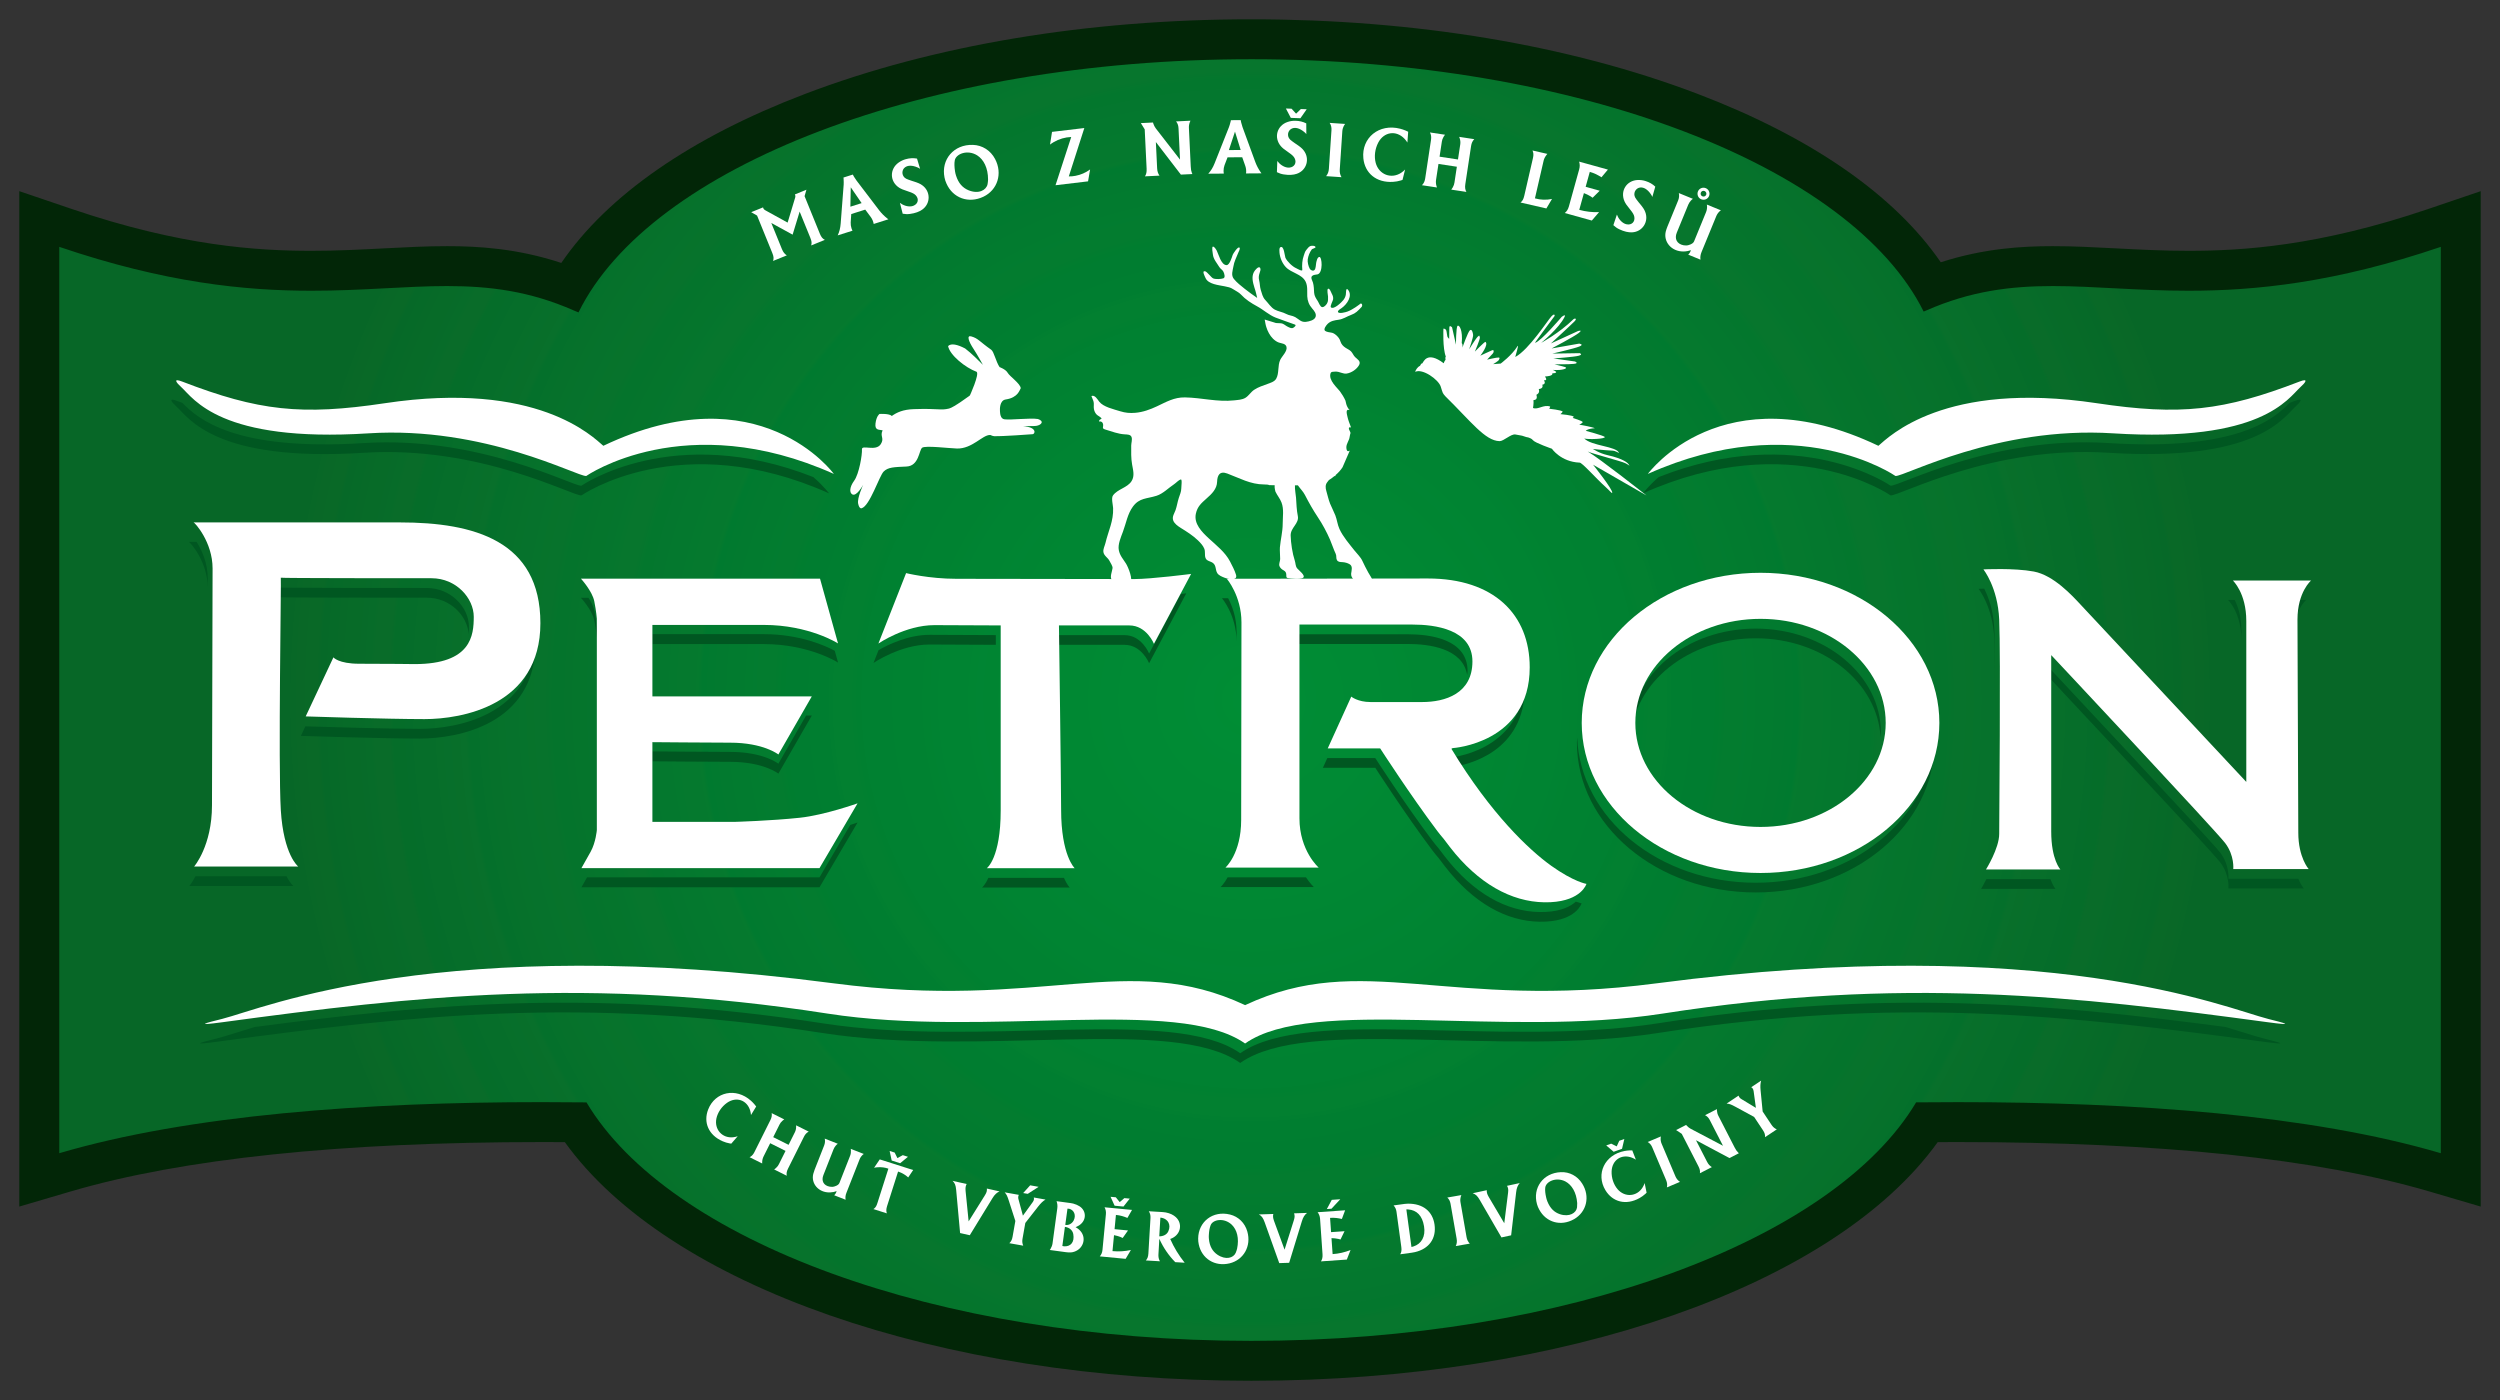
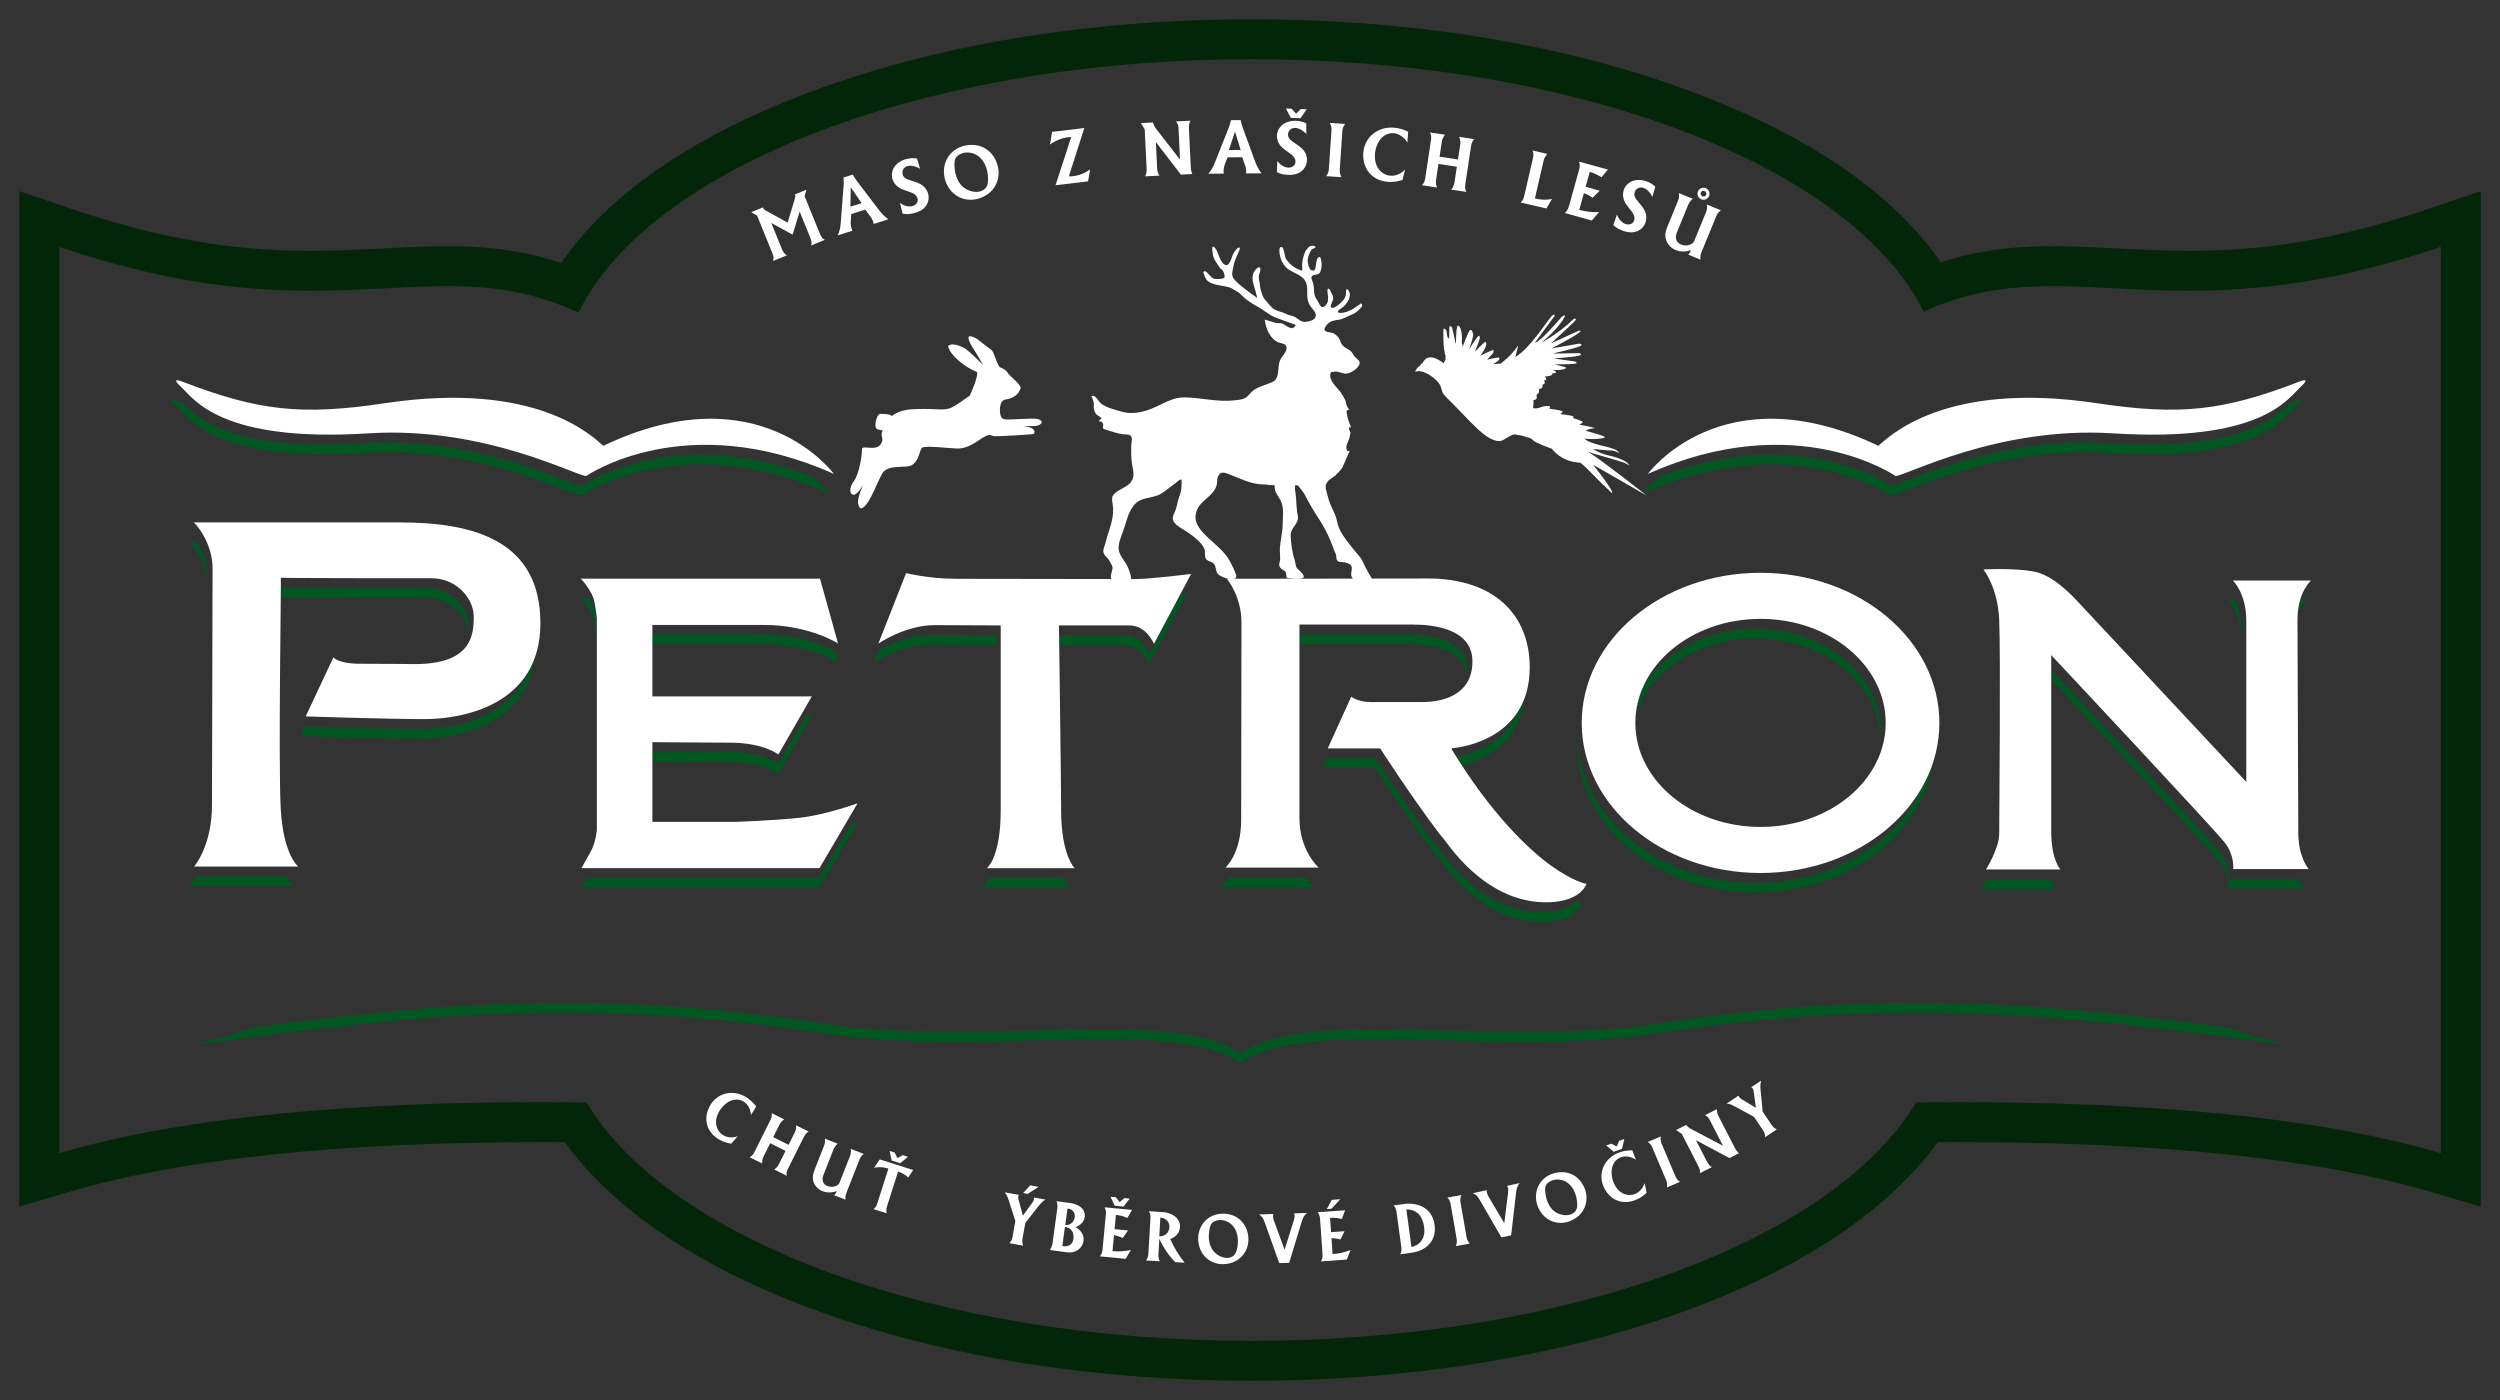
<svg xmlns="http://www.w3.org/2000/svg" width="440.39pt" height="246.63pt" version="1.2" viewBox="0 0 440.39 246.63">
  <rect x="0" y="0" width="440.39" height="246.63" fill="#333333" stroke="none" />
  <defs>
    <clipPath id="clip1">
-       <path d="m84 304h427v234h-427z" />
-     </clipPath>
+       </clipPath>
    <clipPath id="clip2">
      <path d="m297.86 537.34c-55.039 0-102.44-16.816-119.07-42.027-1.973-0.016-3.941-0.027-5.914-0.027-35.781 0-64.051 2.981-84.016 8.855l-4.512 1.328v-169.26l4.648 1.578c19.684 6.684 33.477 7.539 43.297 7.539 4.652 0 8.922-0.223 13.047-0.438 3.766-0.195 7.324-0.383 10.859-0.383 6.051 0 13.273 0.465 21.559 3.699 15.473-25.855 64-43.66 120.1-43.66 55.949 0 104.45 17.75 120 43.523 8.145-3.113 15.242-3.562 21.199-3.562 3.535 0 7.09 0.188 10.855 0.383 4.129 0.215 8.398 0.438 13.055 0.438 9.816 0 23.613-0.855 43.293-7.539l4.648-1.578v169.26l-4.508-1.328c-19.965-5.875-48.242-8.852-84.043-8.852-1.812 0-3.625 8e-3 -5.438 0.023-16.625 25.211-64.02 42.027-119.07 42.027" />
    </clipPath>
    <radialGradient id="radial0" cx="0" cy="0" r="171.81" gradientTransform="translate(297.64 420.95)" gradientUnits="userSpaceOnUse">
      <stop stop-color="#008d35" offset="0" />
      <stop stop-color="#008d35" offset=".008" />
      <stop stop-color="#008d35" offset=".012" />
      <stop stop-color="#008d35" offset=".016" />
      <stop stop-color="#008d34" offset=".02" />
      <stop stop-color="#008d34" offset=".023" />
      <stop stop-color="#008d34" offset=".027" />
      <stop stop-color="#008c34" offset=".031" />
      <stop stop-color="#008c34" offset=".035" />
      <stop stop-color="#008c35" offset=".039" />
      <stop stop-color="#008c35" offset=".043" />
      <stop stop-color="#008c35" offset=".047" />
      <stop stop-color="#008c35" offset=".051" />
      <stop stop-color="#008c35" offset=".055" />
      <stop stop-color="#008b35" offset=".059" />
      <stop stop-color="#008b35" offset=".062" />
      <stop stop-color="#008b35" offset=".066" />
      <stop stop-color="#008b34" offset=".07" />
      <stop stop-color="#008b34" offset=".074" />
      <stop stop-color="#008b34" offset=".078" />
      <stop stop-color="#008b34" offset=".082" />
      <stop stop-color="#008b34" offset=".086" />
      <stop stop-color="#008b34" offset=".09" />
      <stop stop-color="#008b34" offset=".094" />
      <stop stop-color="#008a34" offset=".098" />
      <stop stop-color="#008a34" offset=".102" />
      <stop stop-color="#008a34" offset=".105" />
      <stop stop-color="#008a34" offset=".109" />
      <stop stop-color="#008a34" offset=".113" />
      <stop stop-color="#008a34" offset=".117" />
      <stop stop-color="#008a34" offset=".121" />
      <stop stop-color="#008a34" offset=".125" />
      <stop stop-color="#008a34" offset=".129" />
      <stop stop-color="#008a34" offset=".133" />
      <stop stop-color="#008934" offset=".137" />
      <stop stop-color="#008934" offset=".141" />
      <stop stop-color="#008934" offset=".145" />
      <stop stop-color="#008934" offset=".148" />
      <stop stop-color="#008934" offset=".152" />
      <stop stop-color="#008933" offset=".156" />
      <stop stop-color="#008933" offset=".16" />
      <stop stop-color="#008933" offset=".164" />
      <stop stop-color="#083" offset=".168" />
      <stop stop-color="#083" offset=".172" />
      <stop stop-color="#083" offset=".176" />
      <stop stop-color="#083" offset=".18" />
      <stop stop-color="#083" offset=".184" />
      <stop stop-color="#083" offset=".188" />
      <stop stop-color="#083" offset=".191" />
      <stop stop-color="#083" offset=".195" />
      <stop stop-color="#083" offset=".199" />
      <stop stop-color="#083" offset=".203" />
      <stop stop-color="#008733" offset=".207" />
      <stop stop-color="#008733" offset=".211" />
      <stop stop-color="#008733" offset=".215" />
      <stop stop-color="#008733" offset=".219" />
      <stop stop-color="#008733" offset=".223" />
      <stop stop-color="#008633" offset=".227" />
      <stop stop-color="#008633" offset=".23" />
      <stop stop-color="#008633" offset=".234" />
      <stop stop-color="#008633" offset=".238" />
      <stop stop-color="#008633" offset=".242" />
      <stop stop-color="#008633" offset=".246" />
      <stop stop-color="#008633" offset=".25" />
      <stop stop-color="#008632" offset=".254" />
      <stop stop-color="#008532" offset=".262" />
      <stop stop-color="#008532" offset=".27" />
      <stop stop-color="#008533" offset=".277" />
      <stop stop-color="#008532" offset=".285" />
      <stop stop-color="#008432" offset=".293" />
      <stop stop-color="#008432" offset=".301" />
      <stop stop-color="#008432" offset=".309" />
      <stop stop-color="#008432" offset=".316" />
      <stop stop-color="#008332" offset=".324" />
      <stop stop-color="#008331" offset=".332" />
      <stop stop-color="#008231" offset=".34" />
      <stop stop-color="#008231" offset=".348" />
      <stop stop-color="#008231" offset=".355" />
      <stop stop-color="#008231" offset=".363" />
      <stop stop-color="#008131" offset=".371" />
      <stop stop-color="#008131" offset=".379" />
      <stop stop-color="#008131" offset=".387" />
      <stop stop-color="#008131" offset=".395" />
      <stop stop-color="#008030" offset=".402" />
      <stop stop-color="#028030" offset=".41" />
      <stop stop-color="#028030" offset=".418" />
      <stop stop-color="#028030" offset=".426" />
      <stop stop-color="#007e30" offset=".434" />
      <stop stop-color="#007e30" offset=".441" />
      <stop stop-color="#007e30" offset=".449" />
      <stop stop-color="#007d30" offset=".457" />
      <stop stop-color="#007d30" offset=".465" />
      <stop stop-color="#007d30" offset=".473" />
      <stop stop-color="#007d2f" offset=".48" />
      <stop stop-color="#037c2f" offset=".488" />
      <stop stop-color="#037c2f" offset=".496" />
      <stop stop-color="#037c2f" offset=".504" />
      <stop stop-color="#027c30" offset=".508" />
      <stop stop-color="#027c2f" offset=".512" />
      <stop stop-color="#027c2f" offset=".516" />
      <stop stop-color="#027b2f" offset=".52" />
      <stop stop-color="#027b2f" offset=".523" />
      <stop stop-color="#027b2f" offset=".527" />
      <stop stop-color="#027b2f" offset=".531" />
      <stop stop-color="#027b2f" offset=".535" />
      <stop stop-color="#027a2f" offset=".539" />
      <stop stop-color="#027a2f" offset=".543" />
      <stop stop-color="#027a2f" offset=".547" />
      <stop stop-color="#017a2f" offset=".551" />
      <stop stop-color="#017a2f" offset=".555" />
      <stop stop-color="#007a2f" offset=".559" />
      <stop stop-color="#007a2f" offset=".562" />
      <stop stop-color="#057a2e" offset=".566" />
      <stop stop-color="#05792e" offset=".57" />
      <stop stop-color="#05792e" offset=".574" />
      <stop stop-color="#05792e" offset=".578" />
      <stop stop-color="#05792e" offset=".582" />
      <stop stop-color="#05792e" offset=".586" />
      <stop stop-color="#04792e" offset=".59" />
      <stop stop-color="#04792e" offset=".594" />
      <stop stop-color="#04782e" offset=".598" />
      <stop stop-color="#04782e" offset=".602" />
      <stop stop-color="#04782e" offset=".605" />
      <stop stop-color="#04782e" offset=".609" />
      <stop stop-color="#04782e" offset=".613" />
      <stop stop-color="#04772e" offset=".617" />
      <stop stop-color="#04772e" offset=".621" />
      <stop stop-color="#04772e" offset=".625" />
      <stop stop-color="#03772d" offset=".629" />
      <stop stop-color="#03772d" offset=".637" />
      <stop stop-color="#07762d" offset=".645" />
      <stop stop-color="#07762d" offset=".652" />
      <stop stop-color="#07762d" offset=".66" />
      <stop stop-color="#05762d" offset=".668" />
      <stop stop-color="#05752d" offset=".676" />
      <stop stop-color="#05752c" offset=".684" />
      <stop stop-color="#05752c" offset=".691" />
      <stop stop-color="#05742c" offset=".699" />
      <stop stop-color="#04742c" offset=".707" />
      <stop stop-color="#04742c" offset=".715" />
      <stop stop-color="#07732c" offset=".723" />
      <stop stop-color="#07732c" offset=".73" />
      <stop stop-color="#07732b" offset=".738" />
      <stop stop-color="#06732c" offset=".746" />
      <stop stop-color="#06722c" offset=".754" />
      <stop stop-color="#06722c" offset=".758" />
      <stop stop-color="#06722c" offset=".762" />
      <stop stop-color="#06722b" offset=".766" />
      <stop stop-color="#06722b" offset=".77" />
      <stop stop-color="#06712b" offset=".773" />
      <stop stop-color="#06712b" offset=".777" />
      <stop stop-color="#06712b" offset=".781" />
      <stop stop-color="#05712b" offset=".785" />
      <stop stop-color="#05712b" offset=".789" />
      <stop stop-color="#04702b" offset=".793" />
      <stop stop-color="#04702b" offset=".797" />
      <stop stop-color="#04702b" offset=".801" />
      <stop stop-color="#08702b" offset=".805" />
      <stop stop-color="#08702b" offset=".809" />
      <stop stop-color="#086f2a" offset=".812" />
      <stop stop-color="#086f2a" offset=".816" />
      <stop stop-color="#076f2b" offset=".824" />
      <stop stop-color="#076f2a" offset=".832" />
      <stop stop-color="#066e2a" offset=".84" />
      <stop stop-color="#066e2a" offset=".848" />
      <stop stop-color="#066e2a" offset=".855" />
      <stop stop-color="#056d2a" offset=".863" />
      <stop stop-color="#056d29" offset=".871" />
      <stop stop-color="#056d29" offset=".879" />
      <stop stop-color="#096c29" offset=".883" />
      <stop stop-color="#096c29" offset=".887" />
      <stop stop-color="#096c29" offset=".891" />
      <stop stop-color="#096c29" offset=".895" />
      <stop stop-color="#096c29" offset=".898" />
      <stop stop-color="#076c29" offset=".902" />
      <stop stop-color="#076c29" offset=".906" />
      <stop stop-color="#076b29" offset=".91" />
      <stop stop-color="#076b28" offset=".918" />
      <stop stop-color="#076b28" offset=".926" />
      <stop stop-color="#076a28" offset=".934" />
      <stop stop-color="#066a28" offset=".941" />
      <stop stop-color="#066a28" offset=".945" />
      <stop stop-color="#066928" offset=".949" />
      <stop stop-color="#066928" offset=".953" />
      <stop stop-color="#096927" offset=".957" />
      <stop stop-color="#096927" offset=".965" />
      <stop stop-color="#096827" offset=".973" />
      <stop stop-color="#096827" offset=".977" />
      <stop stop-color="#086827" offset=".98" />
      <stop stop-color="#076727" offset=".988" />
      <stop stop-color="#076727" offset=".992" />
      <stop stop-color="#076727" offset="1" />
    </radialGradient>
  </defs>
  <g transform="translate(-77.44 -297.63)">
    <g clip-path="url(#clip1)">
      <g clip-path="url(#clip2)">
        <path d="m84.355 304.55v232.8h426.56v-232.8z" fill="url(#radial0)" />
      </g>
    </g>
    <path d="m297.86 301.03c-28.883 0-56.094 4.559-78.691 13.18-20.074 7.656-34.734 17.859-42.855 29.738-7.797-2.578-14.715-2.957-20.109-2.957-3.629 0-7.227 0.188-11.039 0.387-4.082 0.215-8.305 0.434-12.867 0.434-9.551 0-22.973-0.836-42.164-7.352l-9.297-3.156v178.87l9.02-2.652c19.645-5.781 47.578-8.711 83.023-8.711 1.336 0 2.691 4e-3 4.059 0.012 18.168 25.289 65.895 42.039 120.92 42.039 55.035 0 102.76-16.746 120.92-42.039 1.207-8e-3 2.406-0.012 3.586-0.012 35.465 0 63.406 2.93 83.047 8.711l9.02 2.652v-178.87l-9.293 3.156c-19.195 6.516-32.617 7.352-42.164 7.352-4.566 0-8.789-0.219-12.871-0.434-3.812-0.199-7.414-0.387-11.039-0.387-5.309 0-12.098 0.367-19.746 2.84-8.156-11.863-22.816-22.043-42.855-29.672-22.559-8.59-49.734-13.129-78.602-13.129m0 7.031c57.672 0 105.77 18.965 118.44 44.453 0.164-0.07 0.316-0.129 0.469-0.195 7.82-3.441 14.879-4.297 22.297-4.297 7.277 4e-3 14.898 0.824 23.91 0.824 11.695 0 25.738-1.383 44.426-7.731v159.66c-22.957-6.758-53.934-8.996-85.035-8.996-2.465 0-4.93 0.012-7.394 0.039-14.445 24.246-61.402 42.012-117.11 42.012-55.699 0-102.66-17.762-117.11-42.008-2.621-0.031-5.242-0.047-7.867-0.047-31.094 0-62.066 2.246-85.008 9v-159.66c18.688 6.348 32.73 7.731 44.426 7.731 9.012 0 16.629-0.824 23.906-0.824 7.418 4e-3 14.48 0.855 22.301 4.297 0.277 0.117 0.555 0.234 0.832 0.344 12.551-25.555 60.848-44.602 118.52-44.602" fill="#022607" />
    <g fill="#005721">
      <path d="m325.44 409.36h-19.949v1.711h19.949c3.621 0 9.699 0.715 10.449 5.481 0.016-0.238 0.074-0.441 0.074-0.695 0-5.684-6.656-6.496-10.523-6.496" />
      <path d="m332.5 431.13s-0.105 0.019-0.234 0.117c0.309 0.516 0.625 1.012 0.934 1.508 2.75-0.387 12.859-2.594 12.859-14.145 0-0.348-0.027-0.684-0.047-1.027-0.473 12.684-13.512 13.547-13.512 13.547" />
      <path d="m275.52 409.51h-12.387s8e-3 0.633 0.019 1.711h12.367c3.055 0 4.344 3.242 4.344 3.242l6.543-12.316s-0.375 0.051-0.973 0.121l-5.57 10.488s-1.289-3.246-4.344-3.246" />
      <path d="m171.78 410.84c0-0.324-0.035-0.613-0.047-0.926-0.508 13.785-13.914 16.109-20.371 16.109-5.68 0-17.074-0.352-20.133-0.445l-0.789 1.684s14.328 0.473 20.922 0.473c6.582 0 20.418-2.387 20.418-16.895" />
      <path d="m160 409.33c0.035-0.469 0.043-0.926 0.043-1.348 0-3.242-3.062-6.777-7.449-6.777-4.391 0-26.637 0-26.543-0.094 0.016-0.016 0.016 0.621 8e-3 1.711 0.059 0.094 22.16 0.094 26.535 0.094 4.227 0 7.188 3.273 7.406 6.414" />
      <path d="m110.79 453.7h18.328s-0.559-0.445-1.207-1.711h-16.035c-0.594 1.125-1.086 1.711-1.086 1.711" />
      <path d="m426.42 454.21h13.105s-0.457-0.504-0.883-1.711h-11.289c-0.492 0.996-0.934 1.711-0.934 1.711" />
      <path d="m483.27 454.14s-0.492-0.566-0.969-1.711h-12.312s0.25-2.359-1.426-4.578c-1.688-2.219-30.645-33.109-30.645-33.109v1.711s28.957 30.891 30.645 33.113c1.676 2.215 1.426 4.574 1.426 4.574z" />
      <path d="m481.3 410.17c0.019-4.859 2.394-6.856 2.394-6.856h-1.242c-0.586 1.117-1.156 2.809-1.156 5.203 0 0.352 4e-3 0.922 4e-3 1.652" />
      <path d="m472.28 410.44v-1.711c0-2.469-0.594-4.246-1.184-5.414h-1.18s2.363 2.191 2.363 7.125" />
      <path d="m265.89 453.98s-0.492-0.461-1.027-1.711h-13.32c-0.574 1.305-1.121 1.711-1.121 1.711z" />
-       <path d="m428.75 410.19c0.09 2.047 0.121 6.281 0.125 11.203 4e-3 -5.637-0.027-10.637-0.125-12.918-0.141-3.289-1.039-5.691-1.781-7.156-0.617 0.016-1 0.035-1 0.035s2.539 3.129 2.781 8.836" />
      <path d="m349.73 458.27c-5.84 0.293-11.695-2.504-16.809-8.559-0.562-0.676-1.262-1.566-2.059-2.637-0.367-0.422-0.727-0.863-1.094-1.348-4.812-6.398-10.066-14.555-10.066-14.555h-8.453l-0.773 1.707h9.227s5.254 8.16 10.066 14.559c0.367 0.48 0.727 0.926 1.094 1.348 0.797 1.07 1.496 1.965 2.059 2.637 5.113 6.055 10.969 8.852 16.809 8.555 5.457-0.273 6.312-3.219 6.312-3.219s-0.355-0.062-1.016-0.301c-0.875 0.801-2.449 1.668-5.297 1.812" />
      <path d="m252.86 411.22v-1.711s-7.988-0.051-11.668-0.051c-3.816 0-7.387 1.773-8.988 2.699l-0.891 2.254s4.731-3.246 9.879-3.246c3.68 0 11.668 0.055 11.668 0.055" />
      <path d="m307.5 452.18h-13.805c-0.637 1.156-1.238 1.707-1.238 1.707h16.418s-0.648-0.598-1.375-1.707" />
      <path d="m141.51 377.39c20.477-1.309 36.82 7.66 38.348 7.512 0 0 17.406-12.113 43.625-0.363 0 0-0.922-1.258-2.766-2.867-24.668-9.738-40.859 1.52-40.859 1.52-1.527 0.148-17.871-8.82-38.348-7.512-22.711 1.445-29.207-4.262-31.945-7.082-0.297-0.113-0.582-0.215-0.887-0.332-1.672-0.648-1.039 0.184-0.145 0.992 2.172 1.977 6.828 9.797 32.977 8.133" />
-       <path d="m295.27 408.98c0-2.59-0.785-4.637-1.492-5.977h-1.086s2.57 3 2.578 7.66v-1.684" />
      <path d="m469.5 478.54c-31.398-4.137-60.516-6.805-100.04-0.645-27.953 4.356-61.691-3.082-73.543 5.269h-4e-3c-11.848-8.352-45.59-0.914-73.539-5.269-39.531-6.16-68.652-3.492-100.05 0.645-3.09 0.922-5.262 1.664-6.602 1.996-2.961 0.738-5.027 1.273 0.078 0.586 33.957-4.598 64.316-8.102 106.57-1.516 27.949 4.356 61.691-3.082 73.539 5.266h4e-3c11.852-8.348 45.59-0.91 73.543-5.266 42.254-6.586 72.609-3.082 106.57 1.516 5.106 0.688 3.035 0.152 0.074-0.586-1.34-0.332-3.512-1.074-6.602-1.996" />
      <path d="m481.66 368.26c-0.305 0.117-0.59 0.219-0.887 0.332-2.738 2.82-9.23 8.527-31.938 7.082-20.48-1.309-36.824 7.66-38.355 7.512 0 0-16.188-11.258-40.852-1.52-1.848 1.609-2.769 2.867-2.769 2.867 26.215-11.75 43.621 0.363 43.621 0.363 1.531 0.148 17.875-8.82 38.355-7.512 26.145 1.664 30.797-6.156 32.973-8.133 0.895-0.809 1.523-1.641-0.148-0.992" />
      <path d="m386.72 408.36c-12.176 0-22.055 8.207-22.055 18.328 0 0.289 0.039 0.57 0.055 0.855 0.543-9.723 10.172-17.473 22-17.473 11.828 0 21.457 7.75 22 17.473 0.012-0.285 0.051-0.566 0.051-0.855 0-10.121-9.875-18.328-22.051-18.328" />
      <path d="m386.72 454.84c17.391 0 31.5-11.836 31.5-26.438 0-0.289-0.039-0.57-0.051-0.859-0.543 14.203-14.402 25.586-31.449 25.586-17.055 0-30.906-11.383-31.449-25.586-8e-3 0.289-0.051 0.57-0.051 0.859 0 14.602 14.102 26.438 31.5 26.438" />
      <path d="m114.03 401.17c0-0.715 4e-3 -1.301 4e-3 -1.684 0-2.695-1.043-4.949-1.965-6.402h-1.379c0.195 0 3.332 3.426 3.34 8.086" />
    </g>
    <g fill="#fff">
      <g>
        <path d="m429.61 444.53c0-2.543 0.277-31.242 0-37.762-0.246-5.703-2.785-8.836-2.785-8.836s5.402-0.281 8.891 0.379c3.484 0.656 6.75 4.231 8.281 5.879 1.535 1.645 29.141 31.18 29.141 31.18v-28.352c0-4.941-2.367-7.125-2.367-7.125h13.781s-2.398 2.008-2.398 6.91c0 3.863 0.145 33.148 0.145 37.512 0 4.363 1.828 6.406 1.828 6.406h-13.285s0.254-2.363-1.426-4.578c-1.684-2.219-30.641-33.113-30.641-33.113v31.07c0 5.012 1.617 6.691 1.617 6.691h-13.109s2.328-3.719 2.328-6.262" />
        <path d="m111.64 450.27h18.328s-2.578-2-3.062-9.93c-0.473-7.918 0.098-41.043 0-40.945-0.094 0.094 22.152 0.094 26.543 0.094 4.387 0 7.445 3.539 7.445 6.781 0 3.242-0.387 8.344-10.406 8.344-0.449 0-4.176-0.062-9.777-0.062-3.672 0-4.539-1.125-4.539-1.125l-4.883 10.402s14.328 0.477 20.918 0.477c6.59 0 20.426-2.387 20.426-16.895s-11.648-17.754-24.723-17.754h-36.371c0.195 0 3.348 3.438 3.348 8.113s-0.105 35.891-0.105 41.715c0 7.156-3.141 10.785-3.141 10.785" />
        <path d="m242.05 407.75c3.676 0 11.668 0.051 11.668 0.051v32.594c0 8.402-2.441 10.168-2.441 10.168h15.469s-2.383-2.227-2.383-10.293c0-4.535-0.383-32.469-0.383-32.469h12.391c3.055 0 4.344 3.242 4.344 3.242l6.547-12.312s-7.016 0.906-10.023 0.906c-3.016 0-26.449-0.047-31.309-0.047-4.859 0-8.875-1.004-8.875-1.004l-4.879 12.406s4.723-3.242 9.875-3.242" />
        <path d="m387.57 443.3c-12.176 0-22.055-8.203-22.055-18.324 0-10.125 9.879-18.332 22.055-18.332 12.172 0 22.047 8.207 22.047 18.332 0 10.121-9.875 18.324-22.047 18.324m0-44.77c-17.398 0-31.5 11.84-31.5 26.445 0 14.602 14.102 26.438 31.5 26.438 17.391 0 31.5-11.836 31.5-26.438 0-14.605-14.109-26.445-31.5-26.445" />
        <path d="m350.67 450.12c-3.863-2.777-10.574-9.066-17.559-20.586 0.133-0.098 0.242-0.121 0.242-0.121s13.555-0.859 13.555-14.227c0-9.305-6.305-15.652-17.941-15.652-11.641 0-35.418 0.051-35.414 0.051 0 0 2.578 3.004 2.578 7.684 0 3.574-0.051 28.828-0.051 34.793 0 5.969-2.769 8.398-2.769 8.398h16.422s-3.387-2.961-3.387-8.684v-34.125h19.945c3.871 0 10.527 0.809 10.527 6.492 0 5.676-4.801 7.156-8.863 7.156h-9.09c-2.25 0-3.391-0.957-3.391-0.957l-4.141 9.117h9.23s5.254 8.156 10.066 14.555c0.367 0.484 0.727 0.926 1.098 1.352 0.793 1.066 1.492 1.961 2.055 2.633 5.113 6.059 10.965 8.852 16.805 8.559 5.461-0.277 6.316-3.223 6.316-3.223s-2.234-0.355-6.234-3.215" />
-         <path d="m476.96 477.11c-7.211-1.797-38.566-15.328-107.7-6.262-36.984 4.848-51.785-5.848-72.484 3.84-20.703-9.688-35.5 1.008-72.484-3.84-69.141-9.066-100.5 4.465-107.71 6.262-2.961 0.738-5.027 1.277 0.074 0.586 33.957-4.598 64.32-8.102 106.57-1.516 27.949 4.356 61.695-3.082 73.543 5.269 11.848-8.352 45.59-0.914 73.539-5.269 42.258-6.586 72.617-3.082 106.57 1.516 5.106 0.691 3.035 0.152 0.074-0.586" />
        <path d="m183.72 376.16c-1.805-1.523-11.602-11.547-38.465-7.504-14.703 2.211-22.32 1.355-35.727-3.812-1.672-0.648-1.043 0.184-0.145 0.992 2.172 1.977 6.828 9.793 32.973 8.129 20.48-1.309 36.824 7.66 38.352 7.512 0 0 17.406-12.109 43.625-0.363 0 0-13.109-18.055-40.613-4.953" />
        <path d="m408.33 376.16c1.801-1.523 11.602-11.547 38.461-7.504 14.703 2.211 22.32 1.355 35.727-3.812 1.672-0.648 1.043 0.184 0.141 0.992-2.168 1.977-6.82 9.793-32.969 8.129-20.48-1.309-36.824 7.66-38.352 7.512 0 0-17.402-12.109-43.621-0.363 0 0 13.109-18.055 40.613-4.953" />
        <path d="m297.72 375.38c-0.23 0.23-0.699 0.723-0.363 1.062 0.406 0.402 0.984 0.332 1.508 0.332 0.418 0 1.016-0.316 1.074-0.77 0.066-0.504-0.523-0.609-0.887-0.613-0.059 4e-3 -0.113 4e-3 -0.172 0-0.113 0-0.262-0.082-0.047 8e-3 0.109 0.074 0.219 0.148 0.324 0.219 0.019 0.039 0.039 0.074 0.059 0.113-0.019 0.121-0.031 0.242-0.047 0.359 0.023-0.062 0.012-0.047-0.039 0.047 0.062-0.078 0.137-0.145 0.207-0.211 0.32-0.324 0.16-0.777-0.246-0.914-0.48-0.16-1.027 0.019-1.371 0.367" />
      </g>
      <path d="m345.56 374.38-1.164-0.211c-0.777-0.152-2.062 1.188-2.805 1.172-2.543-0.062-5.016-3.453-9.543-7.902-0.504-0.582-0.426-0.469-0.816-1.707-0.387-1.234-3.211-3.25-4.5-2.594 0.062-0.27 0.371-0.848 0.852-1.062 0.117-0.184 0.188-0.453 0.398-0.426 0.227-0.246 0.812-2.266 3.781-0.027 0.094-0.371 0.32-0.613 0.32-0.613s-0.094-0.496 0.051-0.559c-0.586-1.453-0.426-4.922-0.426-4.922s0.484-0.078 0.559 0.555c0.078 0.637 0.16 0.906 0.16 0.906l0.293 0.348s0.035-1.379 0.027-1.969c-8e-3 -0.59 0.48-0.082 0.48-0.082l0.691 3.062s-4e-3 -3.125 0.289-3.324c0.301-0.207 0.941 0.789 0.723 3.055 0.242 0.188 0.105 0.883 0.133 0.777 0.023-0.109 0.949-2.723 1.301-3.035 0.355-0.316 0.531 0.395 0.574 0.809 0.047 0.418-0.707 2.543-0.707 2.543s1.156-1.883 1.52-2.234c0.359-0.352 0.273-0.121 0.375 0.105 0.098 0.23-0.883 2.527-0.883 2.527s1.668-1.711 1.863-1.727c0.637 0.488-0.902 2.445-0.902 2.445s1.676-0.797 2.074-0.957c0.395-0.16 0.324 0.359 0.129 0.57-0.195 0.211-1.008 1.082-1.008 1.082s1.766-0.418 2.051-0.375c0.285 0.043 0.086 0.195 0.039 0.398-0.043 0.199-1.023 0.77-1.023 0.77l1.328-0.102s1.953-1.438 2.945-3.035c0.391-0.621-0.395 1.812-0.375 1.879 2.41-1.301 5.731-6.496 6.367-7.16 0.637-0.668 0.566-0.07 0.566-0.07s-3.555 4.762-3.461 4.738c1.039-0.246 4.703-4.578 4.703-4.578s0.812-0.625 0.512 0c-0.973 2.008-4.125 4.578-4.125 4.578s3.152-1.684 5.672-4.152c0.266-0.227 0.699-0.156 0.223 0.344-0.48 0.508-4.18 3.914-4.18 3.914l4.754-2.18s0.988-0.324 0.137 0.344c-0.852 0.664-4.766 2.715-4.766 2.715l4.844-0.852s0.957 0.133 0.051 0.504c-0.902 0.375-4.762 1.254-4.762 1.254l4.789-0.078s0.695 0.211-0.133 0.449c-0.824 0.238-4.473 0.48-4.473 0.48l3.781 0.535s0.824 0.316-0.184 0.422c-1.016 0.105-2.781 0.062-3.41 0.082 1.117 0.258 1.867 0.48 1.867 0.48s0.527 0.184-0.27 0.395c-0.797 0.215-1.891 0.109-1.891 0.109s1.387 0.531-0.105 0.613c0.234 0.43-1.039 0.559-1.227 0.531-0.184-0.027 0.637 0.742-0.238 0.691 0.484 0.688-0.293 0.773-0.293 0.773s0.344 0.652-0.613 0.77c0.285 0.734-0.422 1.008-0.422 1.008s0.379 0.902-0.508 0.934c0.062 0.586-0.082 1.395-0.082 1.387 0.902 0.355 1.82-0.645 3.019-0.262 4e-3 0.172-0.168 0.395-0.168 0.395s2.168 0.223 2.383 0.508c-0.133 0.234-0.406 0.441-0.406 0.441s2.16 0.195 2.359 0.461c-0.043 0.062-0.188 0.215-0.188 0.215s1.641 0.48 1.777 0.734c-0.242 0.316-0.637 0.445-0.637 0.445s2.379 0.414 2.75 0.629c-1.359 0.098-1.594 0.457-1.594 0.457s3.051 0.805 3.34 1.07c0.238 0.375-3.008 0.484-3.613 0.277 1.348 1.352 5.668 1.355 6.121 2.539 0 0.082-0.547-0.371-1.16-0.398-1.414-0.062-3.57-0.305-3.461-0.305 0.078 0 1.023 0.742 2.656 1.113 2.734 0.617 3.481 1.34 3.648 1.582 0.34 0.492 0.18 0.188-0.551-0.172-0.727-0.367-5.75-1.645-6.641-2.066 2.066 1.195 10.363 7.75 10.363 7.75l-9.418-5.422s3.59 4.481 3.371 4.961c-0.062 0.133-0.469-0.41-1.141-1.012-1.695-1.516-4.231-4.422-4.617-4.316-3.289-0.141-4.867-2.449-4.867-2.449s-2.957-1.023-3.336-1.5c-0.383-0.477-1.164-0.551-1.164-0.551" fill-rule="evenodd" />
      <g>
        <path d="m319.34 400.3c-0.078-0.656-0.555-1.25-0.871-1.82-0.375-0.676-0.719-1.359-1.047-2.062-0.293-0.648-0.91-1.215-1.359-1.785-0.938-1.195-2.035-2.434-2.668-3.816-0.355-0.77-0.422-1.613-0.727-2.402-0.277-0.699-0.633-1.359-0.922-2.059-0.289-0.723-0.441-1.484-0.66-2.219-0.164-0.523-0.215-1.121 0.168-1.578 0.098-0.129 0.195-0.262 0.297-0.383 0.055-0.031 0.102-0.051 0.156-0.086 0.281-0.191 0.551-0.383 0.797-0.594 0.062-8e-3 0.121-0.012 0.18-4e-3l0.012-0.16c0.496-0.422 0.922-0.883 1.246-1.398l1.27-2.93c-0.312 0.195-0.566 0.188-0.605-0.547-0.019-0.664 0.504-1.215 0.578-1.863 0.086-0.746 0.309-0.512-0.039-1.176-0.281-0.543 0.121-0.59 0.293-0.473-0.281-0.746-0.52-1.344-0.637-1.906-0.086-0.418-0.414-1.461 0.379-1.168-0.637-0.672-0.672-1.539-0.73-1.664-0.266-0.586-0.602-1.141-0.992-1.668-0.383-0.531-2.082-1.941-1.621-3.18 0.102-0.266 0.402-0.238 0.684-0.262 0.508-0.043 0.824 0.078 1.285 0.223 0.254 0.082 0.547 0.156 0.816 0.121 0.891-0.121 1.867-0.789 2.258-1.559 0.301-0.645-0.32-0.949-0.734-1.352-0.297-0.293-0.418-0.691-0.707-0.992-0.262-0.273-0.633-0.422-0.957-0.633-0.422-0.277-0.742-0.605-0.895-1.078-0.16-0.523-0.402-0.84-0.836-1.207-0.219-0.184-0.504-0.359-0.805-0.398-0.277-0.043-0.832-0.113-1.082-0.309-0.359-0.293 0.25-1.047 0.473-1.254 0.535-0.504 1.184-0.605 1.906-0.703 0.805-0.105 1.434-0.574 2.188-0.844 0.824-0.293 1.195-0.699 1.859-1.406 0.242-0.25 0.047-0.93-0.395-0.426 0 0-1.129 0.879-2.082 1.23-0.262 0.102-1.613 0.488-1.688 0.039-0.031-0.25 0.484-0.531 0.656-0.652 0.961-0.676 1.984-2.168 1.117-3.223-0.418-0.512-0.332 0.68-0.383 0.871-0.059 0.348-0.219 0.668-0.441 0.949-0.27 0.344-1.621 1.699-2.168 1.293-0.246-0.18 0.363-1.199 0.375-1.453 0.031-0.41-0.059-0.629-0.258-1.004-0.09-0.176-0.371-1.004-0.656-0.82-0.203 0.141 0 1.125 0.016 1.367 0 0.422 0.051 0.852-0.191 1.23-0.148 0.242-0.496 0.66-0.844 0.625-0.359-0.039-0.598-0.805-0.773-1.062-0.312-0.469-0.605-0.906-0.641-1.473-0.031-0.602-0.043-1.188-0.203-1.773-0.09-0.332-0.477-0.883-0.152-1.18 0.246-0.234 0.648-0.207 0.969-0.285 0.984-0.262 0.793-3.117 0.301-3.066-0.375 0.055-0.488 0.77-0.551 1.02-0.07 0.332-0.043 0.992-0.289 1.266-0.238 0.277-0.699 0.051-0.836-0.195-0.258-0.453-0.434-1.211-0.363-1.676 0.09-0.594 0.332-1.227 0.699-1.727 0.105-0.156 0.75-0.246 0.664-0.445-0.109-0.27-0.684-0.238-0.898-0.16-0.297 0.109-0.516 0.449-0.711 0.676-0.266 0.297-0.328 0.688-0.461 1.035-0.262 0.688-0.332 1.703-0.254 2.434 0.109 0.449-0.914-0.168-1.043-0.227-0.68-0.277-1.633-1.207-1.93-1.855-0.125-0.293-0.246-2.266-0.902-1.844-0.23 0.148-0.152 0.73-0.141 0.934 0.074 0.887 0.477 1.871 1.105 2.547 0.984 1.059 2.836 1.215 3.496 2.574 0.395 0.82 0.25 1.699 0.289 2.574 0.043 0.824 0.305 1.52 0.875 2.16 0.355 0.41 0.766 0.91 0.594 1.461-0.184 0.594-1.125 0.816-1.699 0.883-0.863 0.102-1.223-0.457-1.883-0.828-0.539-0.305-1.074-0.266-1.617-0.574-0.555-0.312-1.434-0.441-2.004-0.758-0.668-0.371-1.137-1.152-1.668-1.699-0.465-0.492-0.59-1.152-0.789-1.766-0.164-0.523-0.141-1.129-0.285-1.684-0.281-1.062 0.438-1.652 0.188-2.172-0.242-0.473-0.969 0.402-1.121 0.727-0.441 0.863-0.16 1.84 0.098 2.707 0.105 0.352 0.242 0.711 0.312 1.074 0.027 0.188 0.18 0.762 0.18 0.762-0.746-0.523-1.5-1.047-2.207-1.617-0.648-0.52-1.398-1.098-1.906-1.738-0.527-0.66-0.203-1.453-0.082-2.176 0.125-0.855 0.543-1.629 0.855-2.426 0.074-0.191 0.398-0.723 0.223-0.906-0.262-0.277-1.125 1.066-1.199 1.273-0.125 0.367-0.539 1.836-1.094 1.809-0.965-0.035-1.398-1.961-1.723-2.57 0 0-0.367-0.691-0.648-0.691-0.285-4e-3 -0.043 1.246-0.023 1.395 0.086 0.809 0.711 1.527 1.137 2.211 0.184 0.305 0.574 0.5 0.723 0.828 0.172 0.379 0.359 1.012-0.016 1.152-0.391 0.145-1.359 0.195-1.789 0.016-0.352-0.145-1.055-1.18-1.441-1.262-0.594-0.125-0.062 0.859 0.113 1.242 0.5 1.051 2.293 1.199 3.344 1.41 0.527 0.109 1.031 0.191 1.473 0.496 0.422 0.293 1.051 0.566 1.379 0.934 0.84 0.906 1.789 1.512 2.887 2.109 1.098 0.59 2.055 1.508 3.234 1.973 1.117 0.434 2.262 0.801 3.391 1.223 0.332 0.129-0.074 0.438-0.219 0.535-0.32 0.23-0.621 0.039-0.934-0.098-0.352-0.152-0.605-0.395-0.934-0.555-0.48-0.227-1.066-0.019-1.523-0.238l-1.703-0.523c0.09 0.434 0.141 0.887 0.281 1.309 0.227 0.742 0.617 1.508 1.191 2.074 0.297 0.285 0.633 0.539 1.035 0.676 0.531 0.172 1.172 0.168 1.332 0.75 0.203 0.75-0.805 1.664-1.098 2.285-0.492 1.047-0.16 2.352-0.715 3.332-0.293 0.52-0.988 0.719-1.555 0.93-0.789 0.293-1.574 0.527-2.305 1.008-0.609 0.391-0.949 1.051-1.562 1.426-0.602 0.355-1.32 0.371-2 0.449-2.91 0.324-5.754-0.477-8.652-0.523-1.906-0.031-3.281 0.797-4.93 1.57-1.207 0.566-2.465 1.031-3.824 1.145-0.988 0.078-1.715 0.012-2.66-0.277-1.148-0.363-2.945-0.738-3.699-1.703-0.262-0.352-0.75-1.23-1.359-0.98 0.117 0.293 0.238 0.59 0.348 0.891 0.16 0.445 0 0.953 0.094 1.41 0.062 0.328 0.199 0.656 0.426 0.91 0.234 0.27 0.59 0.379 0.836 0.641 0.277 0.297-0.312 0.105-0.375 0.633 0.395-0.07 0.656 0.121 0.723 0.469 0.098 0.559-0.309 0.746 0.426 0.961 1.117 0.332 2.227 0.777 3.418 0.84 0.418 0.019 1.023 0.019 1.172 0.477 0.164 0.438-0.055 1.027-0.059 1.488-8e-3 1.113-0.039 2.242 0.156 3.344 0.168 0.977 0.488 2.004-0.09 2.922-0.73 1.18-2.457 1.391-3.277 2.531-0.34 0.461 0 1.676 0.023 2.223 0.09 2.289-0.844 4.016-1.355 6.176-0.121 0.5-0.438 1.059-0.352 1.582 0.098 0.652 0.777 0.969 1.059 1.527 0.188 0.379 0.578 0.918 0.551 1.285-0.047 0.516-0.582 1.699-0.086 2.086 0.414 0.312 2.699 1.078 3.164 0.645 0.648-0.594-0.34-2.93-0.711-3.519-0.512-0.809-1.078-1.402-1.266-2.367-0.203-1.012 0.375-2.297 0.73-3.258 0.559-1.496 0.801-3.121 1.758-4.422 1.145-1.555 2.406-1.344 4.172-1.906 1.152-0.371 2.09-1.383 3.07-2.023 0.383-0.25 0.734-0.707 1.18-0.844 0.285-0.09 0.094 1.23 0.094 1.586 0 0.59-0.266 1.121-0.441 1.676-0.23 0.703-0.324 1.434-0.57 2.137-0.215 0.594-0.645 1.16-0.414 1.812 0.199 0.566 0.82 1.004 1.332 1.324 1.066 0.66 2.137 1.336 3.023 2.188 0.43 0.418 0.887 0.902 1.113 1.449 0.234 0.539 0.023 1.168 0.234 1.676 0.223 0.566 0.898 0.527 1.336 0.891 0.559 0.457 0.371 1.168 0.719 1.742 0.258 0.426 0.824 0.641 1.297 0.828 0.598 0.25 2.363 0.637 2.008-0.535-0.234-0.773-0.672-1.594-1.047-2.324-0.852-1.637-2.387-2.82-3.742-4.07-1.242-1.152-2.66-2.582-2.281-4.352 0.27-1.25 0.938-1.832 1.891-2.684 0.922-0.805 1.816-1.684 1.852-2.93 0.035-1.098 0.418-1.973 1.785-1.465 2.16 0.801 4.051 1.918 6.496 1.93 0.465 4e-3 0.715 0.019 0.91 0.121l0.945 8e-3 4e-3 0.434c0.047 0.277 0.07 0.555 0.145 0.715 0.309 0.648 0.809 1.234 1.059 1.895 0.457 1.18 0.211 2.535 0.211 3.754 0 1.406-0.371 2.758-0.492 4.152-0.043 0.52 0.051 1.535 0.047 2.051-8e-3 0.406-0.258 0.828-0.133 1.234 0.113 0.324 0.402 0.59 0.73 0.758 0.855 0.43 0.191 1.266 0.727 1.363 0.59 0.113 2.152 0.27 2.668-0.019 0.648-0.363-0.785-1.395-1.008-1.699-0.309-0.402-0.258-0.906-0.41-1.352-0.426-1.285-0.691-3.106-0.727-4.43-0.023-1.41 1.551-2.109 1.258-3.461-0.191-0.883-0.254-2.223-0.309-3.176-0.035-0.547-0.227-1.41-0.195-2.199h0.52c0.395 0.578 0.922 1.082 1.238 1.695 0.715 1.387 1.422 2.644 2.289 3.945 0.801 1.191 1.562 2.617 2.129 3.926 0.355 0.816 0.617 1.684 1 2.488 0.184 0.355 0.035 0.762 0.215 1.102 0.199 0.375 0.605 0.359 0.996 0.379 0.438 0.035 0.867 0.141 1.246 0.367 0.605 0.344 0.332 1.125 0.27 1.648-0.086 0.789 0.754 1.398 1.387 1.766 0.586 0.328 1.762 1.062 2.426 0.605 0.176-0.129 0.094-0.547 0.078-0.738" />
        <path d="m260.27 371.44c-1.402-0.219-4.656 0.203-5.879 0.055-0.75-0.09-0.773-1.062-0.801-1.414-0.027-0.352-0.07-1.926 1.012-2.082 2.195-0.324 2.457-1.703 2.648-1.984-0.059-0.805-1.953-2.09-2.301-2.715-0.352-0.621-1.426-1-1.426-1-0.648-0.957-0.984-2.711-1.473-3.059-2.078-1.457-2.285-2.012-3.543-2.359-0.781-0.215-0.508 0.797 0.449 2.246 0.68 1.031 1.629 2.773 1.629 2.773-0.82-0.816-1.918-1.949-3.129-2.883-1.312-0.688-2.465-0.977-3.004-0.426 0.289 1.59 3.055 3.816 5.027 4.535 0.531 0.414-1.184 4.16-1.184 4.16s-2.824 2.113-3.676 2.312c-1.547 0.363-1.719-0.047-6.176 0.102-1.957 0.062-3.043 0.594-3.914 1.211-0.387-0.469-2.16-0.363-2.16-0.363s-0.555 0.371-0.707 1.695c-0.148 1.273 0.695 1.035 1.258 1.191-0.531 1.062 0.375 1.352-0.332 2.441-0.887 1.355-3.379 0.012-3.312 0.922 0.066 0.918-0.512 4.336-1.363 5.5-0.848 1.16-0.848 2.09-0.367 2.402 0.777 0.516 1.945-1.676 1.945-1.676s-1.086 2.336-0.887 3.309c0.199 0.973 0.59 0.836 0.59 0.836 1.453-0.352 3.129-5.699 3.91-6.477 0.785-0.773 1.816-0.777 4.019-0.879 2.203-0.098 2.199-2.875 2.754-3.309 0.555-0.434 4.773 0.102 6.144 0.137 2.668 0.062 4.481-2.391 5.789-2.383 0.031 0.012 0.07 0.016 0.121 8e-3 0.074 0.012 0.258 0.16 0.625 0.199 1.664 0.039 6.203-0.309 6.773-0.348 0.508-0.027 0.789-1.281-1.664-1.387 0.473-0.062 1.918-0.016 2.309-0.078 0.957-0.156 1.457-0.832 0.293-1.215" />
        <path d="m209.73 494.05c-0.012-0.223-0.062-0.484-0.137-0.766-0.551-1.879-2.449-2.539-4.09-1.383-0.961 0.684-1.633 1.699-1.863 2.742-0.406 1.934 1.02 3.519 2.93 3.324 0.309-0.031 0.582-0.102 0.824-0.188l-1.133 1.309c-0.098-8e-3 -0.188-0.023-0.277-0.039-0.438-0.082-0.848-0.203-1.25-0.379-2.488-1.082-3.434-3.348-2.539-5.613 1.215-3.09 4.867-3.914 7.539-1.52 0.215 0.199 0.418 0.398 0.605 0.621 0.117 0.148 0.211 0.27 0.309 0.387z" />
        <path d="m209.69 501.36c0.27-0.188 0.457-0.406 0.66-0.812l2.812-5.633c0.211-0.422 0.281-0.805 0.211-1.203l2.223 1.109c-0.137 0.082-0.266 0.176-0.371 0.285-0.219 0.191-0.363 0.402-0.469 0.617l-1.109 2.223 2.707 1.352 1.109-2.223c0.141-0.281 0.227-0.617 0.219-0.98 0-0.082 0-0.164-4e-3 -0.234l2.223 1.109c-0.367 0.195-0.629 0.469-0.836 0.891l-2.812 5.633c-0.242 0.484-0.301 0.848-0.223 1.25l-2.219-1.109c0.125-0.086 0.254-0.184 0.359-0.293 0.223-0.199 0.371-0.418 0.484-0.645l1.164-2.332-2.707-1.352-1.164 2.332c-0.148 0.301-0.242 0.645-0.246 1.008 0 0.082 0 0.16 4e-3 0.23l-2.223-1.109c0.07-0.031 0.137-0.082 0.207-0.113" />
        <path d="m225.02 499.11c-0.125 0.09-0.246 0.199-0.344 0.316-0.168 0.191-0.305 0.41-0.395 0.637l-1.797 4.574c-0.398 1.012 0.039 1.844 1.129 2.035 0.289 0.051 0.566 0.043 0.82-0.039 0.508-0.148 0.781-0.379 0.871-0.602l1.891-4.812c0.117-0.301 0.164-0.648 0.141-0.98-8e-3 -0.082-0.027-0.164-0.039-0.234l2.301 0.902c-0.07 0.039-0.129 0.094-0.188 0.148-0.246 0.227-0.438 0.516-0.555 0.816l-2.301 5.856c-0.18 0.449-0.227 0.832-0.156 1.246l-2.008-0.789c0.211-0.203 0.359-0.453 0.422-0.742-0.355 0.148-0.75 0.227-1.168 0.242-2.019 0.059-3.359-1.57-2.945-3.254 0.07-0.246 0.145-0.488 0.234-0.727l1.688-4.297c0.156-0.391 0.191-0.805 0.102-1.203z" />
        <path d="m235.04 500.66 0.484 0.977 0.949-0.52 0.91 0.289-1.375 1.133-1.492-0.477-0.363-1.684zm-2.625 1.203 5.883 1.875-0.871 1.305c-0.375-0.336-0.789-0.621-1.254-0.832-0.164-0.078-0.348-0.148-0.531-0.207l-1.938 6.09c-0.168 0.52-0.172 0.895-0.043 1.277l-2.367-0.754c0.066-0.043 0.129-0.086 0.188-0.141 0.234-0.219 0.363-0.43 0.516-0.914l1.934-6.066c-0.602-0.215-1.234-0.293-1.883-0.246-0.203 0.012-0.43 0.043-0.637 0.09z" />
-         <path d="m247.72 506.2c-0.18 0.344-0.234 0.652-0.188 1.207l0.539 5.375 2.894-4.641c0.289-0.465 0.355-0.762 0.316-1.141l2.234 0.504c-0.496 0.219-0.848 0.535-1.258 1.211l-3.984 6.508-1.707-0.383-0.691-7.594c-0.078-0.859-0.242-1.23-0.641-1.602z" />
        <path d="m258.91 506.43 1.484 0.266-1.91 1.238-0.805-0.141zm-2 1.68c-0.117 0.25-0.148 0.5-0.047 0.824l0.77 2.844 1.734-2.398c0.215-0.305 0.254-0.531 0.18-0.805l2.066 0.367c-0.469 0.285-0.805 0.605-1.281 1.207l-2.277 2.914-0.488 2.754c-0.074 0.402-0.055 0.715 0.039 1.023 0.019 0.078 0.055 0.156 0.082 0.223l-2.449-0.434c0.312-0.289 0.48-0.613 0.57-1.125l0.492-2.789-1.129-3.508c-0.289-0.906-0.406-1.148-0.754-1.539z" />
        <path d="m266.56 512.65c0.504-0.953 0.059-1.902-0.789-2.09-0.098-0.016-0.191-0.027-0.289-0.016l-0.387 2.856c0.566 0.102 1.152-0.184 1.465-0.75m-1.602 4.527c1.102 0.039 1.793-0.742 1.547-2.152-0.105-0.586-0.543-1.047-1.211-1.223-0.082-0.019-0.164-0.031-0.262-0.047l-0.453 3.359c0.125 0.039 0.246 0.059 0.379 0.062m-2.473 0.48c0.191-0.328 0.32-0.664 0.363-0.984l0.844-6.227c0.055-0.418 4e-3 -0.836-0.137-1.223l2.508 0.34c0.141 0.019 0.285 0.051 0.426 0.082 0.457 0.125 0.801 0.281 1.117 0.48 1.184 0.758 1.254 2.324 0.137 3.207-0.109 0.094-0.23 0.176-0.363 0.242-0.172 0.098-0.328 0.176-0.469 0.242 0.066 0.031 0.137 0.066 0.203 0.109 0.336 0.207 0.617 0.473 0.832 0.785 0.82 1.215 0.266 2.871-1.215 3.398-0.426 0.16-0.832 0.191-1.535 0.098l-2.832-0.383c0.043-0.055 0.074-0.113 0.121-0.168" />
        <path d="m274 508.54 0.68 0.852 0.82-0.707 0.949 0.09-1.102 1.395-1.562-0.145-0.711-1.57zm-2.348 9.23 0.598-6.258c0.043-0.445-0.039-0.852-0.238-1.211l4.84 0.461-0.812 1.414c-0.305-0.125-0.617-0.242-0.938-0.332-0.344-0.094-0.711-0.164-1.086-0.199l-0.238 2.508 2.367 0.227-0.938 1.328c-0.117-0.059-0.246-0.109-0.371-0.168-0.363-0.145-0.754-0.254-1.156-0.332l-0.27 2.812c1.094 0.102 2.191 0.039 3.242-0.199l-0.926 1.559-4.551-0.434c0.273-0.312 0.43-0.672 0.477-1.176" />
        <path d="m281.87 515.41c0.703-0.07 1.184-0.418 1.395-0.922 0.477-1.109-0.07-2.094-1.133-2.328-0.094-0.027-0.191-0.031-0.285-0.039l-0.195 3.301c0.074-0.012 0.148-8e-3 0.219-0.012m-2.137 3.062 0.371-6.297c0.027-0.48-0.074-0.836-0.297-1.176l2.445 0.145c0.191 8e-3 0.371 0.031 0.551 0.066 0.766 0.152 1.328 0.43 1.766 0.828 1.203 1.098 0.902 2.953-0.629 3.695-0.137 0.066-0.246 0.105-0.359 0.148 0.664 1.5 1.512 2.902 2.547 4.184l-1.66-0.098c-1.176-1.191-2.121-2.586-2.805-4.113l-0.156 2.723c-0.023 0.406 0.027 0.711 0.156 1.023 0.043 0.074 0.074 0.137 0.109 0.211l-2.481-0.145c0.27-0.309 0.41-0.652 0.441-1.195" />
        <path d="m291.88 518.64c1.473 1.008 2.84 0.59 3.234-0.309 0.102-0.238 0.176-0.48 0.242-0.719 0.395-1.852-0.019-3.352-0.926-4.234-1.359-1.293-3.34-0.934-3.727 0.074-0.172 0.434-0.277 0.949-0.32 1.746-0.016 0.215-8e-3 0.445 0.012 0.676 0.129 1.312 0.637 2.176 1.484 2.766m2.238-7.062c1.465 0.359 2.621 1.469 3.047 2.996 0.738 2.586-0.668 5.004-3.121 5.602-2.625 0.629-4.906-0.836-5.434-3.336-0.078-0.34-0.109-0.68-0.105-1.027 0.027-2.977 2.594-4.981 5.613-4.234" />
        <path d="m301.74 511.48c-0.086 0.379-0.062 0.691 0.125 1.215l1.859 5.07 1.645-5.215c0.164-0.523 0.156-0.828 0.023-1.184l2.293-0.074c-0.426 0.34-0.691 0.734-0.918 1.488l-2.234 7.301-1.746 0.055-2.566-7.184c-0.293-0.809-0.543-1.129-1.023-1.391z" />
        <path d="m312.04 508.99 1.5-0.105-1.551 1.668-0.816 0.059zm-1.629 9.598-0.434-6.262c-0.031-0.445-0.18-0.836-0.434-1.156l4.848-0.34-0.57 1.527c-0.32-0.074-0.652-0.133-0.98-0.172-0.352-0.035-0.727-0.047-1.102-0.019l0.176 2.512 2.371-0.164-0.707 1.461c-0.125-0.039-0.262-0.066-0.395-0.105-0.379-0.082-0.785-0.125-1.195-0.133l0.199 2.812c1.094-0.074 2.164-0.32 3.16-0.727l-0.656 1.688-4.555 0.32c0.219-0.355 0.309-0.734 0.273-1.242" />
        <path d="m326.43 517.2c1.422-0.461 2.16-1.754 1.863-3.551-0.309-1.895-1.289-2.844-2.777-2.969-0.113-8e-3 -0.223-8e-3 -0.34-4e-3l0.902 6.621c0.117-0.027 0.238-0.059 0.352-0.098m-2.137 0.121-0.855-6.246c-0.059-0.434-0.23-0.797-0.512-1.102l1.945-0.266c0.191-0.023 0.383-0.039 0.578-0.043 2.699-0.027 4.363 1.391 4.691 3.68 0.352 2.41-0.938 4.277-3.453 4.856-0.188 0.039-0.367 0.074-0.559 0.102l-2.027 0.277c0.203-0.359 0.266-0.695 0.191-1.258" />
        <path d="m334.87 508.15c-0.035 0.066-0.059 0.145-0.086 0.223-0.105 0.352-0.133 0.695-0.078 1.004l1.078 6.188c0.082 0.461 0.27 0.832 0.57 1.137l-2.473 0.43c0.18-0.375 0.242-0.789 0.16-1.266l-1.082-6.195c-0.082-0.461-0.266-0.809-0.57-1.086z" />
        <path d="m339.34 507.29c-0.016 0.387 0.062 0.691 0.34 1.172l2.746 4.648 0.676-5.426c0.066-0.543 4e-3 -0.836-0.191-1.164l2.238-0.484c-0.355 0.41-0.547 0.844-0.633 1.629l-0.879 7.574-1.707 0.371-3.82-6.598c-0.434-0.746-0.738-1.016-1.254-1.184z" />
        <path d="m352.23 511.52c1.695 0.551 2.891-0.234 3.016-1.207 0.027-0.262 0.035-0.512 0.027-0.762-0.141-1.891-0.961-3.211-2.078-3.801-1.668-0.859-3.469 0.047-3.555 1.121-0.047 0.465 0 0.988 0.18 1.766 0.047 0.211 0.121 0.43 0.203 0.645 0.496 1.227 1.227 1.91 2.207 2.238m0.156-7.406c1.508-0.074 2.93 0.668 3.766 2.012 1.441 2.277 0.773 4.992-1.414 6.258-2.344 1.344-4.945 0.582-6.152-1.672-0.172-0.305-0.301-0.617-0.395-0.953-0.812-2.867 1.086-5.516 4.195-5.644" />
        <path d="m361.26 499.09 0.977 0.484 0.445-0.988 0.895-0.32-0.406 1.73-1.477 0.527-1.309-1.121zm4.348 2.824c-0.188-0.125-0.422-0.242-0.691-0.352-1.824-0.707-3.504 0.402-3.582 2.402-0.043 1.176 0.355 2.328 1.043 3.144 1.289 1.5 3.414 1.328 4.418-0.309 0.164-0.262 0.277-0.52 0.355-0.766l0.348 1.695c-0.062 0.074-0.133 0.133-0.199 0.195-0.328 0.297-0.676 0.551-1.059 0.762-2.371 1.32-4.742 0.691-6-1.395-1.715-2.84-0.148-6.238 3.375-6.906 0.289-0.051 0.57-0.086 0.859-0.102 0.191-4e-3 0.344-8e-3 0.496-8e-3z" />
        <path d="m370.01 497.82c-0.023 0.074-0.027 0.156-0.031 0.234-0.031 0.367 0.023 0.711 0.145 1l2.449 5.789c0.184 0.43 0.449 0.75 0.809 0.98l-2.312 0.977c0.094-0.406 0.059-0.824-0.129-1.27l-2.453-5.797c-0.184-0.434-0.438-0.73-0.801-0.934z" />
        <path d="m374.46 495.79c0.043 0.059 0.098 0.113 0.137 0.16 0.207 0.219 0.43 0.391 0.66 0.516l5.699 3-2.32-4.519c-0.188-0.363-0.371-0.566-0.629-0.746-0.066-0.047-0.141-0.09-0.211-0.121l2.094-1.074c0 0.078-4e-3 0.148-4e-3 0.23 0.019 0.328 0.102 0.652 0.258 0.953l2.863 5.578c0.219 0.43 0.371 0.637 0.594 0.859 0.051 0.055 0.102 0.098 0.156 0.152l-1.66 0.852-5.898-3.141 1.949 3.797c0.234 0.453 0.492 0.723 0.848 0.938l-2.106 1.078c0.051-0.406-0.012-0.738-0.266-1.23l-2.93-5.707-0.996-0.668z" />
        <path d="m383.7 490.63c0.086 0.262 0.234 0.465 0.531 0.629l2.519 1.527-0.398-2.934c-0.055-0.367-0.184-0.559-0.422-0.703l1.746-1.16c-0.145 0.527-0.168 0.992-0.094 1.754l0.359 3.684 1.547 2.328c0.227 0.34 0.453 0.551 0.734 0.715 0.07 0.039 0.152 0.07 0.215 0.102l-2.07 1.375c0.027-0.422-0.078-0.773-0.363-1.203l-1.566-2.359-3.238-1.762c-0.836-0.453-1.09-0.547-1.609-0.59z" />
        <path d="m211.86 334.16c0.039 0.238 0.152 0.375 0.41 0.523l3.914 2.16 1.297-4.297 0.059-0.207 8e-3 -0.047c0.016-0.133-0.012-0.273-0.082-0.414l2.031-0.828-0.328 1.133 2.699 6.633c0.246 0.605 0.48 0.863 0.875 1.07l-2.41 0.98c0.125-0.418 0.098-0.73-0.156-1.359l-1.875-4.602-1.238 4.062-3.754-2.055 1.875 4.609c0.219 0.535 0.473 0.852 0.855 1.094l-2.422 0.984c0.141-0.422 0.125-0.77-0.129-1.387l-2.688-6.606-1.035-0.598z" />
        <path d="m229.22 333.41-1.914-2.789-0.066 3.418zm-3.691 3.613 0.527-6.844c0.012-0.305 0.019-0.582-4e-3 -0.875l-8e-3 -0.203-0.023-0.199 1.645-0.52 0.098 0.176 0.098 0.184c0.223 0.355 0.355 0.562 0.477 0.715l3.992 5.242c0.395 0.508 0.855 0.977 1.402 1.406 0.059 0.047 0.133 0.109 0.203 0.156l-2.59 0.82c-0.07-0.43-0.242-0.844-0.508-1.211l-0.98-1.316-2.465 0.781-0.098 1.469c-0.016 0.336 0.027 0.691 0.141 1.051 0.047 0.137 0.105 0.285 0.172 0.414l-2.602 0.824c0.289-0.613 0.461-1.27 0.523-2.07" />
-         <path d="m239.52 327.37c-0.145-0.098-0.289-0.18-0.453-0.246-1-0.43-1.738-0.363-2.203-0.016-0.566 0.418-0.625 1.293-0.074 1.812 0.156 0.137 0.363 0.258 0.645 0.348l0.668 0.234 0.215 0.066c0.809 0.25 1.234 0.438 1.57 0.688 1.5 1.07 1.527 3.223 8e-3 4.301-0.488 0.352-1.234 0.641-2.176 0.762-0.43 0.055-0.824 0.035-1.266-0.039l-0.488-1.914c0.148 0.113 0.297 0.211 0.449 0.289 0.73 0.379 1.457 0.422 1.945 0.215 0.793-0.324 1.008-1.16 0.41-1.816-0.242-0.262-0.562-0.449-1.309-0.688-0.941-0.297-1.293-0.465-1.633-0.672-1.668-1.082-1.707-3.285-0.086-4.43 0.391-0.273 0.82-0.48 1.277-0.598 0.668-0.184 1.32-0.219 1.957-0.098z" />
+         <path d="m239.52 327.37c-0.145-0.098-0.289-0.18-0.453-0.246-1-0.43-1.738-0.363-2.203-0.016-0.566 0.418-0.625 1.293-0.074 1.812 0.156 0.137 0.363 0.258 0.645 0.348l0.668 0.234 0.215 0.066c0.809 0.25 1.234 0.438 1.57 0.688 1.5 1.07 1.527 3.223 8e-3 4.301-0.488 0.352-1.234 0.641-2.176 0.762-0.43 0.055-0.824 0.035-1.266-0.039l-0.488-1.914c0.148 0.113 0.297 0.211 0.449 0.289 0.73 0.379 1.457 0.422 1.945 0.215 0.793-0.324 1.008-1.16 0.41-1.816-0.242-0.262-0.562-0.449-1.309-0.688-0.941-0.297-1.293-0.465-1.633-0.672-1.668-1.082-1.707-3.285-0.086-4.43 0.391-0.273 0.82-0.48 1.277-0.598 0.668-0.184 1.32-0.219 1.957-0.098" />
        <path d="m248.04 331.14c1.785 0.738 3.144-0.012 3.363-1.055 0.051-0.277 0.078-0.547 0.09-0.816 4e-3 -2.051-0.773-3.551-1.93-4.281-1.734-1.066-3.754-0.238-3.938 0.918-0.086 0.496-0.078 1.066 0.051 1.922 0.035 0.234 0.094 0.473 0.168 0.711 0.43 1.367 1.164 2.168 2.195 2.602m0.785-7.988c1.633 0.047 3.109 0.965 3.906 2.488 1.363 2.578 0.418 5.457-2.051 6.641-2.644 1.258-5.394 0.223-6.512-2.316-0.16-0.34-0.27-0.691-0.344-1.062-0.641-3.164 1.629-5.867 5-5.75" />
        <path d="m262.76 320.86 5.691-0.676-2.734 8.52c0.395 8e-3 0.785-0.027 1.172-0.102 0.938-0.176 1.812-0.555 2.578-1.121l-0.359 2.094-5.731 0.684 2.766-8.496c-1.074 0.035-2.129 0.344-3.066 0.891-0.234 0.133-0.453 0.277-0.668 0.445z" />
        <path d="m280.55 319.21c0.016 0.078 0.047 0.156 0.062 0.223 0.105 0.305 0.25 0.574 0.418 0.801l4.277 5.512-0.262-5.496c-0.023-0.441-0.113-0.727-0.285-1.02-0.043-0.074-0.098-0.148-0.156-0.211l2.547-0.125c-0.035 0.082-0.07 0.148-0.105 0.227-0.129 0.336-0.191 0.691-0.172 1.055l0.324 6.785c0.023 0.523 0.074 0.793 0.195 1.117 0.031 0.074 0.062 0.141 0.09 0.215l-2.023 0.098-4.406-5.738 0.223 4.617c0.027 0.551 0.16 0.934 0.414 1.301l-2.555 0.125c0.227-0.379 0.316-0.734 0.289-1.336l-0.336-6.941-0.68-1.102z" />
        <path d="m295.99 324.05-1-3.234-1.074 3.25zm-4.594 2.356 2.531-6.379c0.102-0.285 0.191-0.547 0.254-0.836l0.051-0.195 0.039-0.195 1.723-0.016 0.039 0.195 0.043 0.211c0.109 0.402 0.172 0.637 0.238 0.82l2.266 6.188c0.227 0.602 0.531 1.188 0.926 1.758 0.043 0.066 0.094 0.145 0.145 0.207l-2.715 0.019c0.062-0.43 0.019-0.875-0.125-1.305l-0.547-1.551-2.586 0.019-0.527 1.375c-0.117 0.312-0.176 0.668-0.176 1.047 0 0.141 0.016 0.301 0.043 0.441l-2.731 0.019c0.453-0.5 0.816-1.074 1.109-1.824" />
        <path d="m304.96 316.78 0.793 0.875 0.84-0.816 1.031 0.035-1.105 1.582-1.695-0.062-0.867-1.652zm2.598 4.469c-0.117-0.137-0.227-0.258-0.367-0.367-0.84-0.695-1.562-0.84-2.106-0.637-0.664 0.238-0.969 1.062-0.586 1.715 0.109 0.176 0.273 0.352 0.516 0.516l0.574 0.414 0.191 0.125c0.699 0.469 1.055 0.77 1.305 1.105 1.137 1.449 0.551 3.519-1.207 4.121-0.57 0.203-1.367 0.266-2.305 0.113-0.43-0.066-0.801-0.199-1.199-0.395l0.07-1.973c0.113 0.148 0.227 0.285 0.352 0.406 0.594 0.57 1.277 0.816 1.801 0.758 0.852-0.086 1.297-0.828 0.91-1.625-0.16-0.32-0.41-0.59-1.062-1.035-0.812-0.551-1.105-0.809-1.371-1.105-1.289-1.508-0.703-3.629 1.176-4.269 0.449-0.152 0.922-0.227 1.391-0.211 0.695 0.012 1.328 0.168 1.906 0.461z" />
        <path d="m314.39 319.46c-0.055 0.062-0.102 0.137-0.145 0.211-0.207 0.34-0.32 0.699-0.344 1.039l-0.453 6.789c-0.035 0.508 0.066 0.945 0.305 1.344l-2.711-0.184c0.285-0.348 0.457-0.766 0.488-1.289l0.457-6.801c0.031-0.508-0.07-0.922-0.32-1.293z" />
        <path d="m325.36 322.74c-0.125-0.211-0.297-0.438-0.512-0.668-1.457-1.543-3.617-1.238-4.625 0.684-0.59 1.133-0.738 2.445-0.445 3.566 0.566 2.066 2.727 2.891 4.469 1.758 0.281-0.184 0.516-0.383 0.707-0.586l-0.449 1.82c-0.098 0.043-0.191 0.07-0.285 0.102-0.461 0.137-0.918 0.223-1.395 0.25-2.934 0.188-4.965-1.531-5.223-4.156-0.355-3.586 2.758-6.184 6.519-5.195 0.309 0.086 0.602 0.18 0.891 0.301 0.188 0.086 0.34 0.152 0.488 0.223z" />
        <path d="m328.09 330.07c0.215-0.285 0.34-0.57 0.414-1.062l1.016-6.738c0.078-0.504 0.023-0.922-0.184-1.309l2.66 0.402c-0.113 0.129-0.215 0.273-0.289 0.418-0.156 0.27-0.238 0.531-0.277 0.789l-0.402 2.66 3.242 0.492 0.402-2.66c0.051-0.336 0.027-0.711-0.102-1.086-0.027-0.082-0.055-0.164-0.086-0.238l2.66 0.406c-0.312 0.32-0.488 0.691-0.562 1.195l-1.02 6.738c-0.086 0.578-0.027 0.973 0.191 1.359l-2.66-0.402c0.098-0.129 0.199-0.273 0.273-0.418 0.16-0.281 0.242-0.559 0.285-0.828l0.422-2.789-3.238-0.492-0.426 2.789c-0.055 0.363-0.031 0.75 0.082 1.121 0.027 0.086 0.055 0.168 0.082 0.238l-2.656-0.402c0.062-0.059 0.109-0.129 0.172-0.184" />
        <path d="m350.02 324.74c-0.051 0.059-0.105 0.113-0.145 0.168-0.289 0.379-0.441 0.703-0.508 0.984l-1.539 6.68c0.98 0.281 2.019 0.316 3.008 0.102l-0.992 1.676-4.555-1.047c0.344-0.27 0.52-0.566 0.668-1.215l1.527-6.629c0.125-0.547 0.094-0.93-0.086-1.32z" />
        <path d="m353.81 333.99 1.82-6.555c0.129-0.469 0.117-0.918-0.023-1.336l5.074 1.406-1.133 1.355c-0.301-0.191-0.617-0.375-0.941-0.535-0.344-0.164-0.727-0.309-1.117-0.418l-0.727 2.633 2.477 0.688-1.25 1.238c-0.113-0.082-0.242-0.16-0.363-0.25-0.359-0.223-0.758-0.41-1.172-0.566l-0.82 2.945c1.148 0.316 2.328 0.457 3.496 0.398l-1.281 1.488-4.769-1.324c0.352-0.281 0.582-0.637 0.73-1.168" />
        <path d="m368.51 332.32c-0.07-0.164-0.145-0.309-0.246-0.457-0.609-0.902-1.266-1.246-1.844-1.207-0.699 0.043-1.227 0.75-1.043 1.484 0.055 0.199 0.164 0.414 0.348 0.641l0.434 0.559 0.148 0.172c0.543 0.648 0.797 1.039 0.941 1.43 0.684 1.715-0.465 3.535-2.32 3.617-0.605 0.035-1.391-0.133-2.242-0.543-0.395-0.184-0.715-0.414-1.043-0.719l0.625-1.871c0.066 0.176 0.137 0.336 0.223 0.488 0.41 0.715 0.996 1.145 1.516 1.234 0.844 0.16 1.48-0.426 1.332-1.305-0.062-0.352-0.23-0.68-0.727-1.289-0.629-0.758-0.836-1.09-1.004-1.449-0.812-1.812 0.348-3.684 2.328-3.766 0.477-0.019 0.953 0.043 1.398 0.191 0.66 0.207 1.227 0.531 1.695 0.98z" />
        <path d="m377.32 332.21c0.133 0.055 0.273 0.055 0.395 8e-3 0.266-0.105 0.391-0.406 0.27-0.668-0.047-0.117-0.148-0.215-0.281-0.27-0.254-0.105-0.547 0.016-0.648 0.27-0.109 0.266 0.012 0.555 0.266 0.66m0.602-1.434c0.254 0.105 0.469 0.305 0.57 0.574 0.234 0.531-0.023 1.16-0.555 1.383-0.273 0.113-0.566 0.105-0.832-4e-3 -0.531-0.219-0.781-0.844-0.559-1.387 0.219-0.531 0.832-0.789 1.375-0.566m-2.269 1.879c-0.137 0.098-0.27 0.215-0.379 0.34-0.18 0.207-0.332 0.441-0.434 0.684l-2.023 4.93c-0.445 1.086 0.012 1.996 1.191 2.227 0.312 0.055 0.613 0.051 0.887-0.031 0.559-0.156 0.855-0.398 0.957-0.641l2.125-5.184c0.133-0.328 0.188-0.699 0.168-1.062-8e-3 -0.086-0.027-0.18-0.035-0.254l2.477 1.016c-0.074 0.039-0.141 0.098-0.207 0.156-0.27 0.242-0.48 0.551-0.613 0.879l-2.59 6.309c-0.195 0.48-0.254 0.895-0.188 1.348l-2.16-0.887c0.23-0.219 0.398-0.488 0.465-0.797-0.387 0.152-0.812 0.23-1.27 0.242-2.188 0.031-3.617-1.754-3.137-3.574 0.082-0.266 0.16-0.531 0.266-0.781l1.898-4.629c0.176-0.426 0.219-0.871 0.125-1.305z" />
      </g>
    </g>
    <g fill="#005721">
      <path d="m192.37 409.34v1.75h19.609c8.016 0 13.09 3.258 13.09 3.258l-0.578-2.078c-1.539-0.828-6.07-2.93-12.512-2.93z" />
      <path d="m206.04 430.08c-3.172 0-13.676-0.09-13.676-0.09v1.75s10.504 0.09 13.676 0.09c5.934 0 8.516 2.082 8.516 2.082l5.887-10.234h-1.008l-4.879 8.484s-2.582-2.082-8.516-2.082" />
      <path d="m221.8 452.18h-40.949c-0.586 1.039-0.988 1.75-0.988 1.75h41.938l6.703-11.414s-0.492 0.176-1.281 0.43z" />
      <path d="m182.58 410v-1.75s-0.09-1.266-0.449-3.078c-0.152-0.746-0.574-1.543-1.023-2.234h-1.336s1.996 2.172 2.359 3.984c0.359 1.812 0.449 3.078 0.449 3.078" />
    </g>
    <path d="m221.89 399.56h-42.121s1.996 2.172 2.359 3.984c0.359 1.812 0.449 3.078 0.449 3.078v37.23s-0.18 2.172-1.086 3.805c-0.906 1.629-1.629 2.898-1.629 2.898h41.938l6.703-11.414s-5.809 2.07-10.145 2.535c-5.074 0.543-11.414 0.727-11.414 0.727h-14.582v-14.039s10.504 0.09 13.676 0.09c5.934 0 8.516 2.082 8.516 2.082l5.887-10.234h-28.078v-12.59h19.609c8.016 0 13.09 3.258 13.09 3.258z" fill="#fff" />
  </g>
</svg>